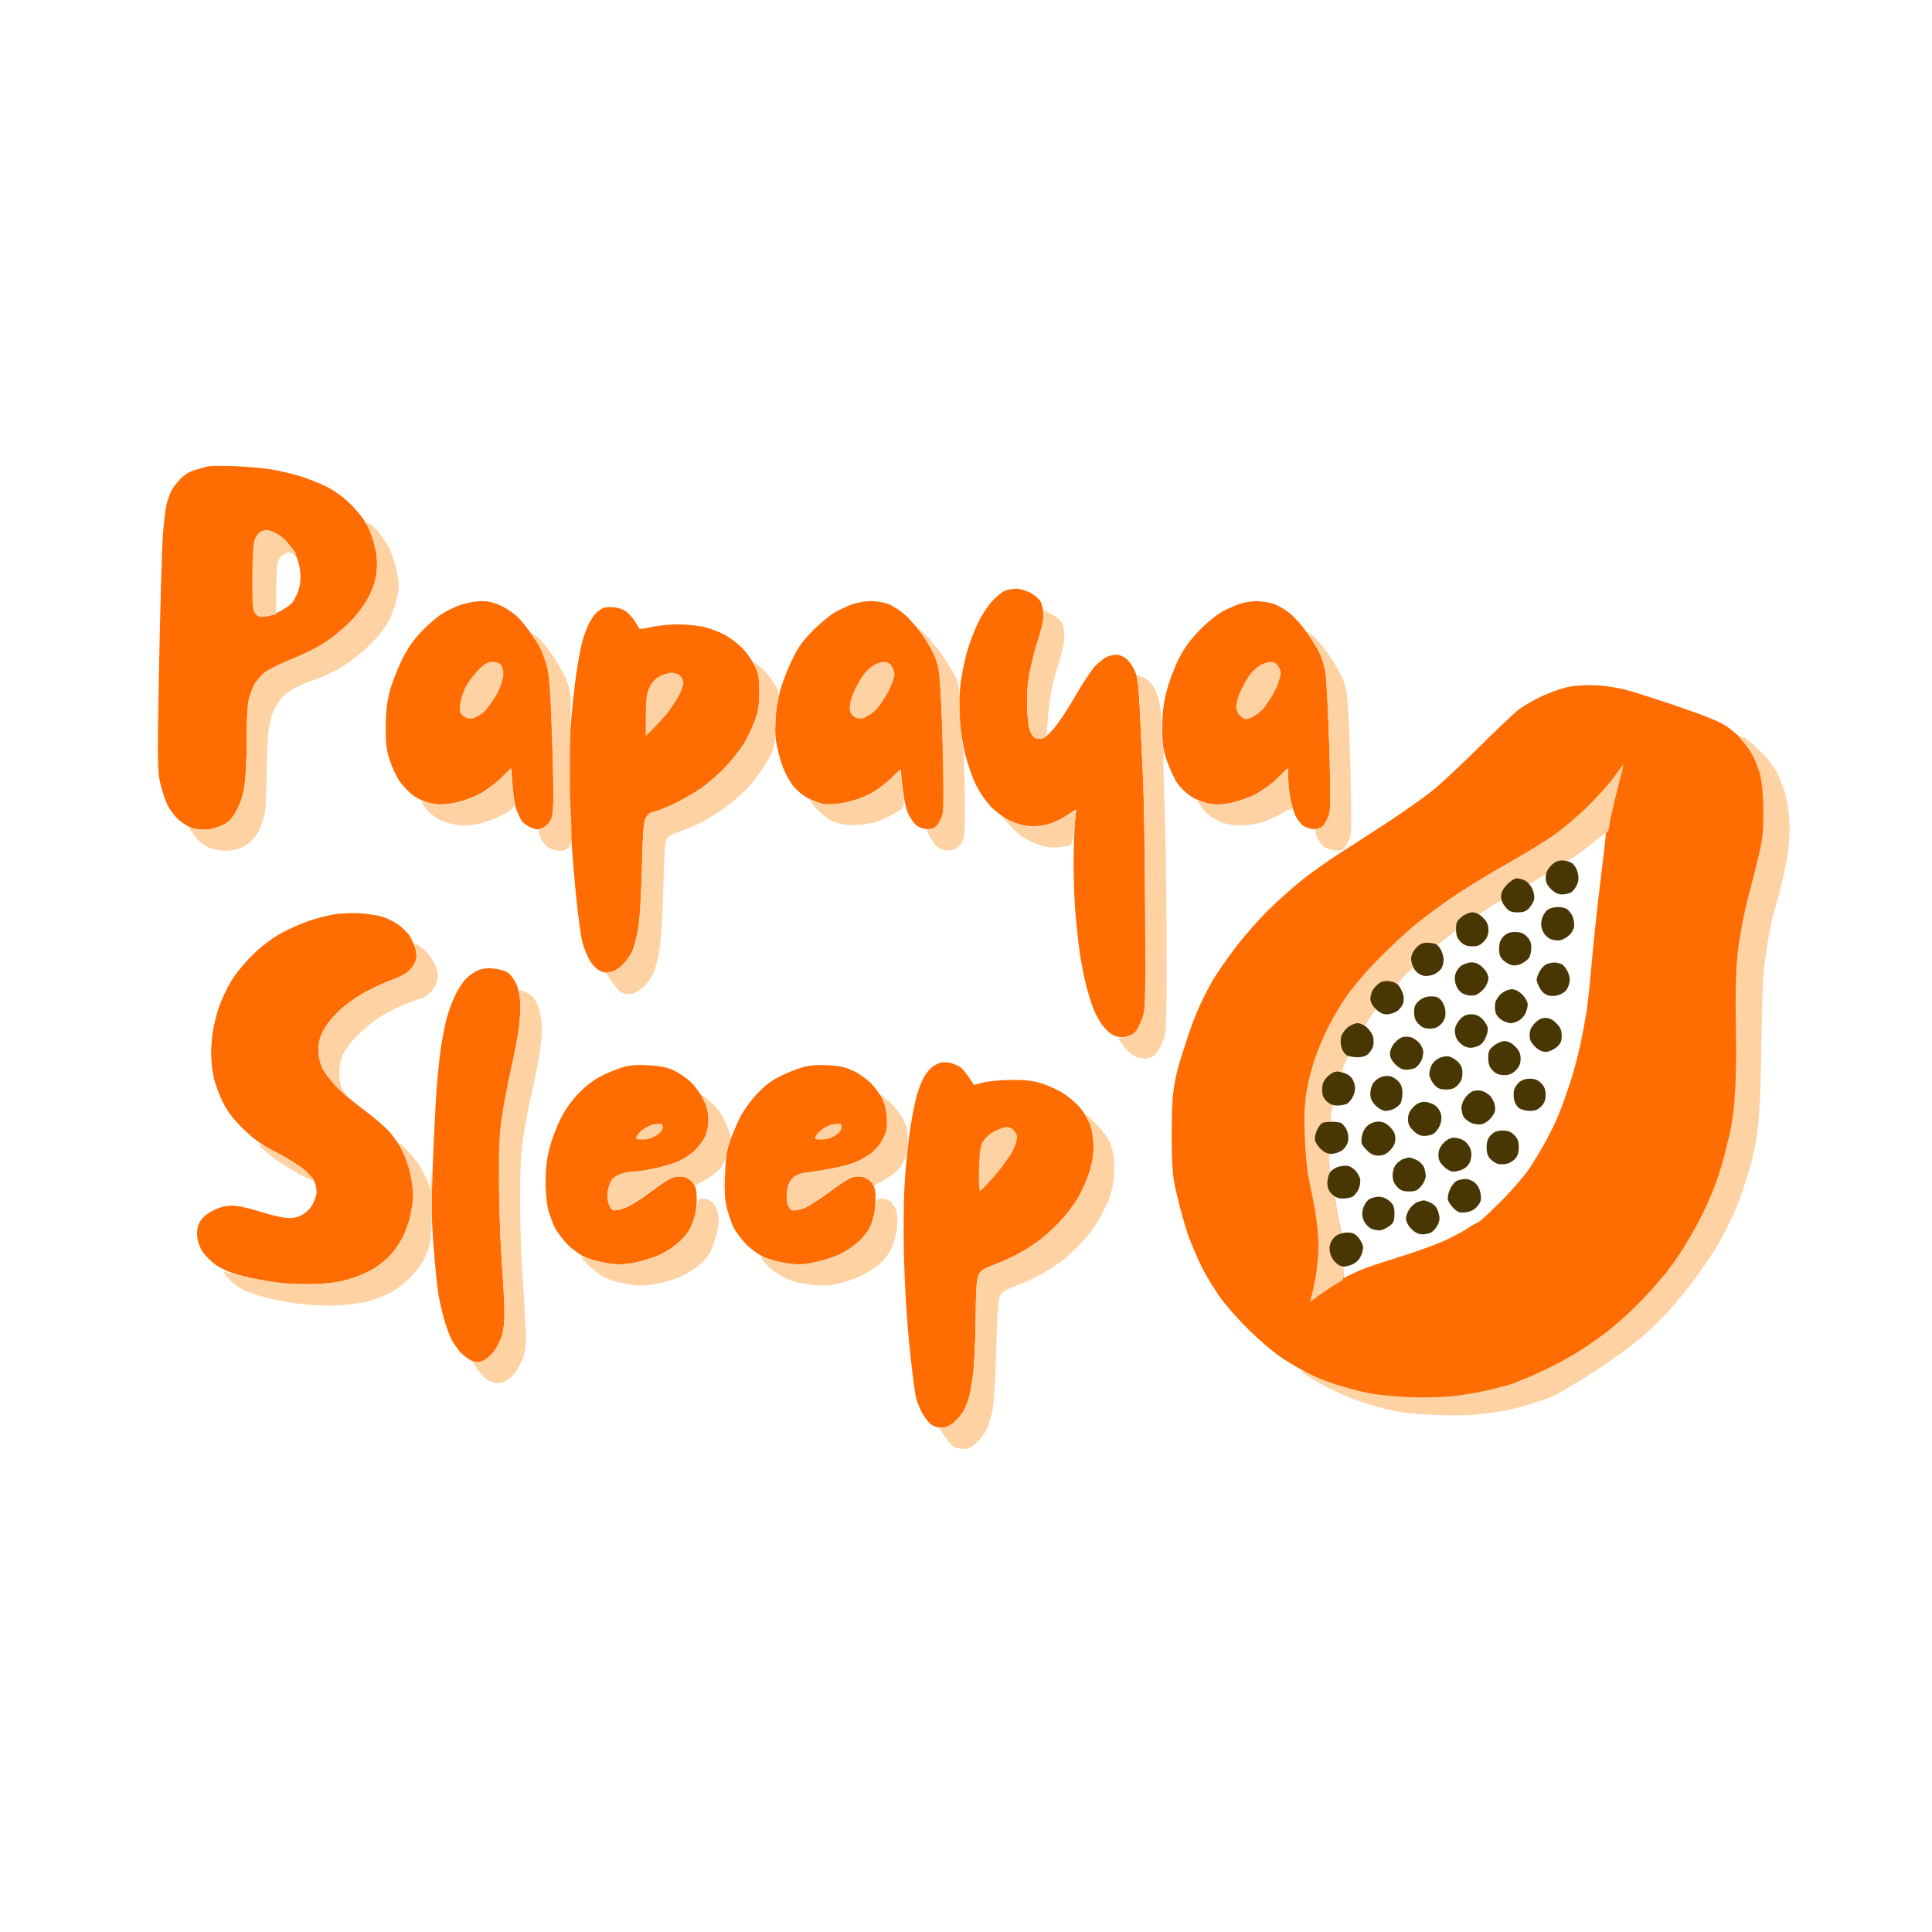
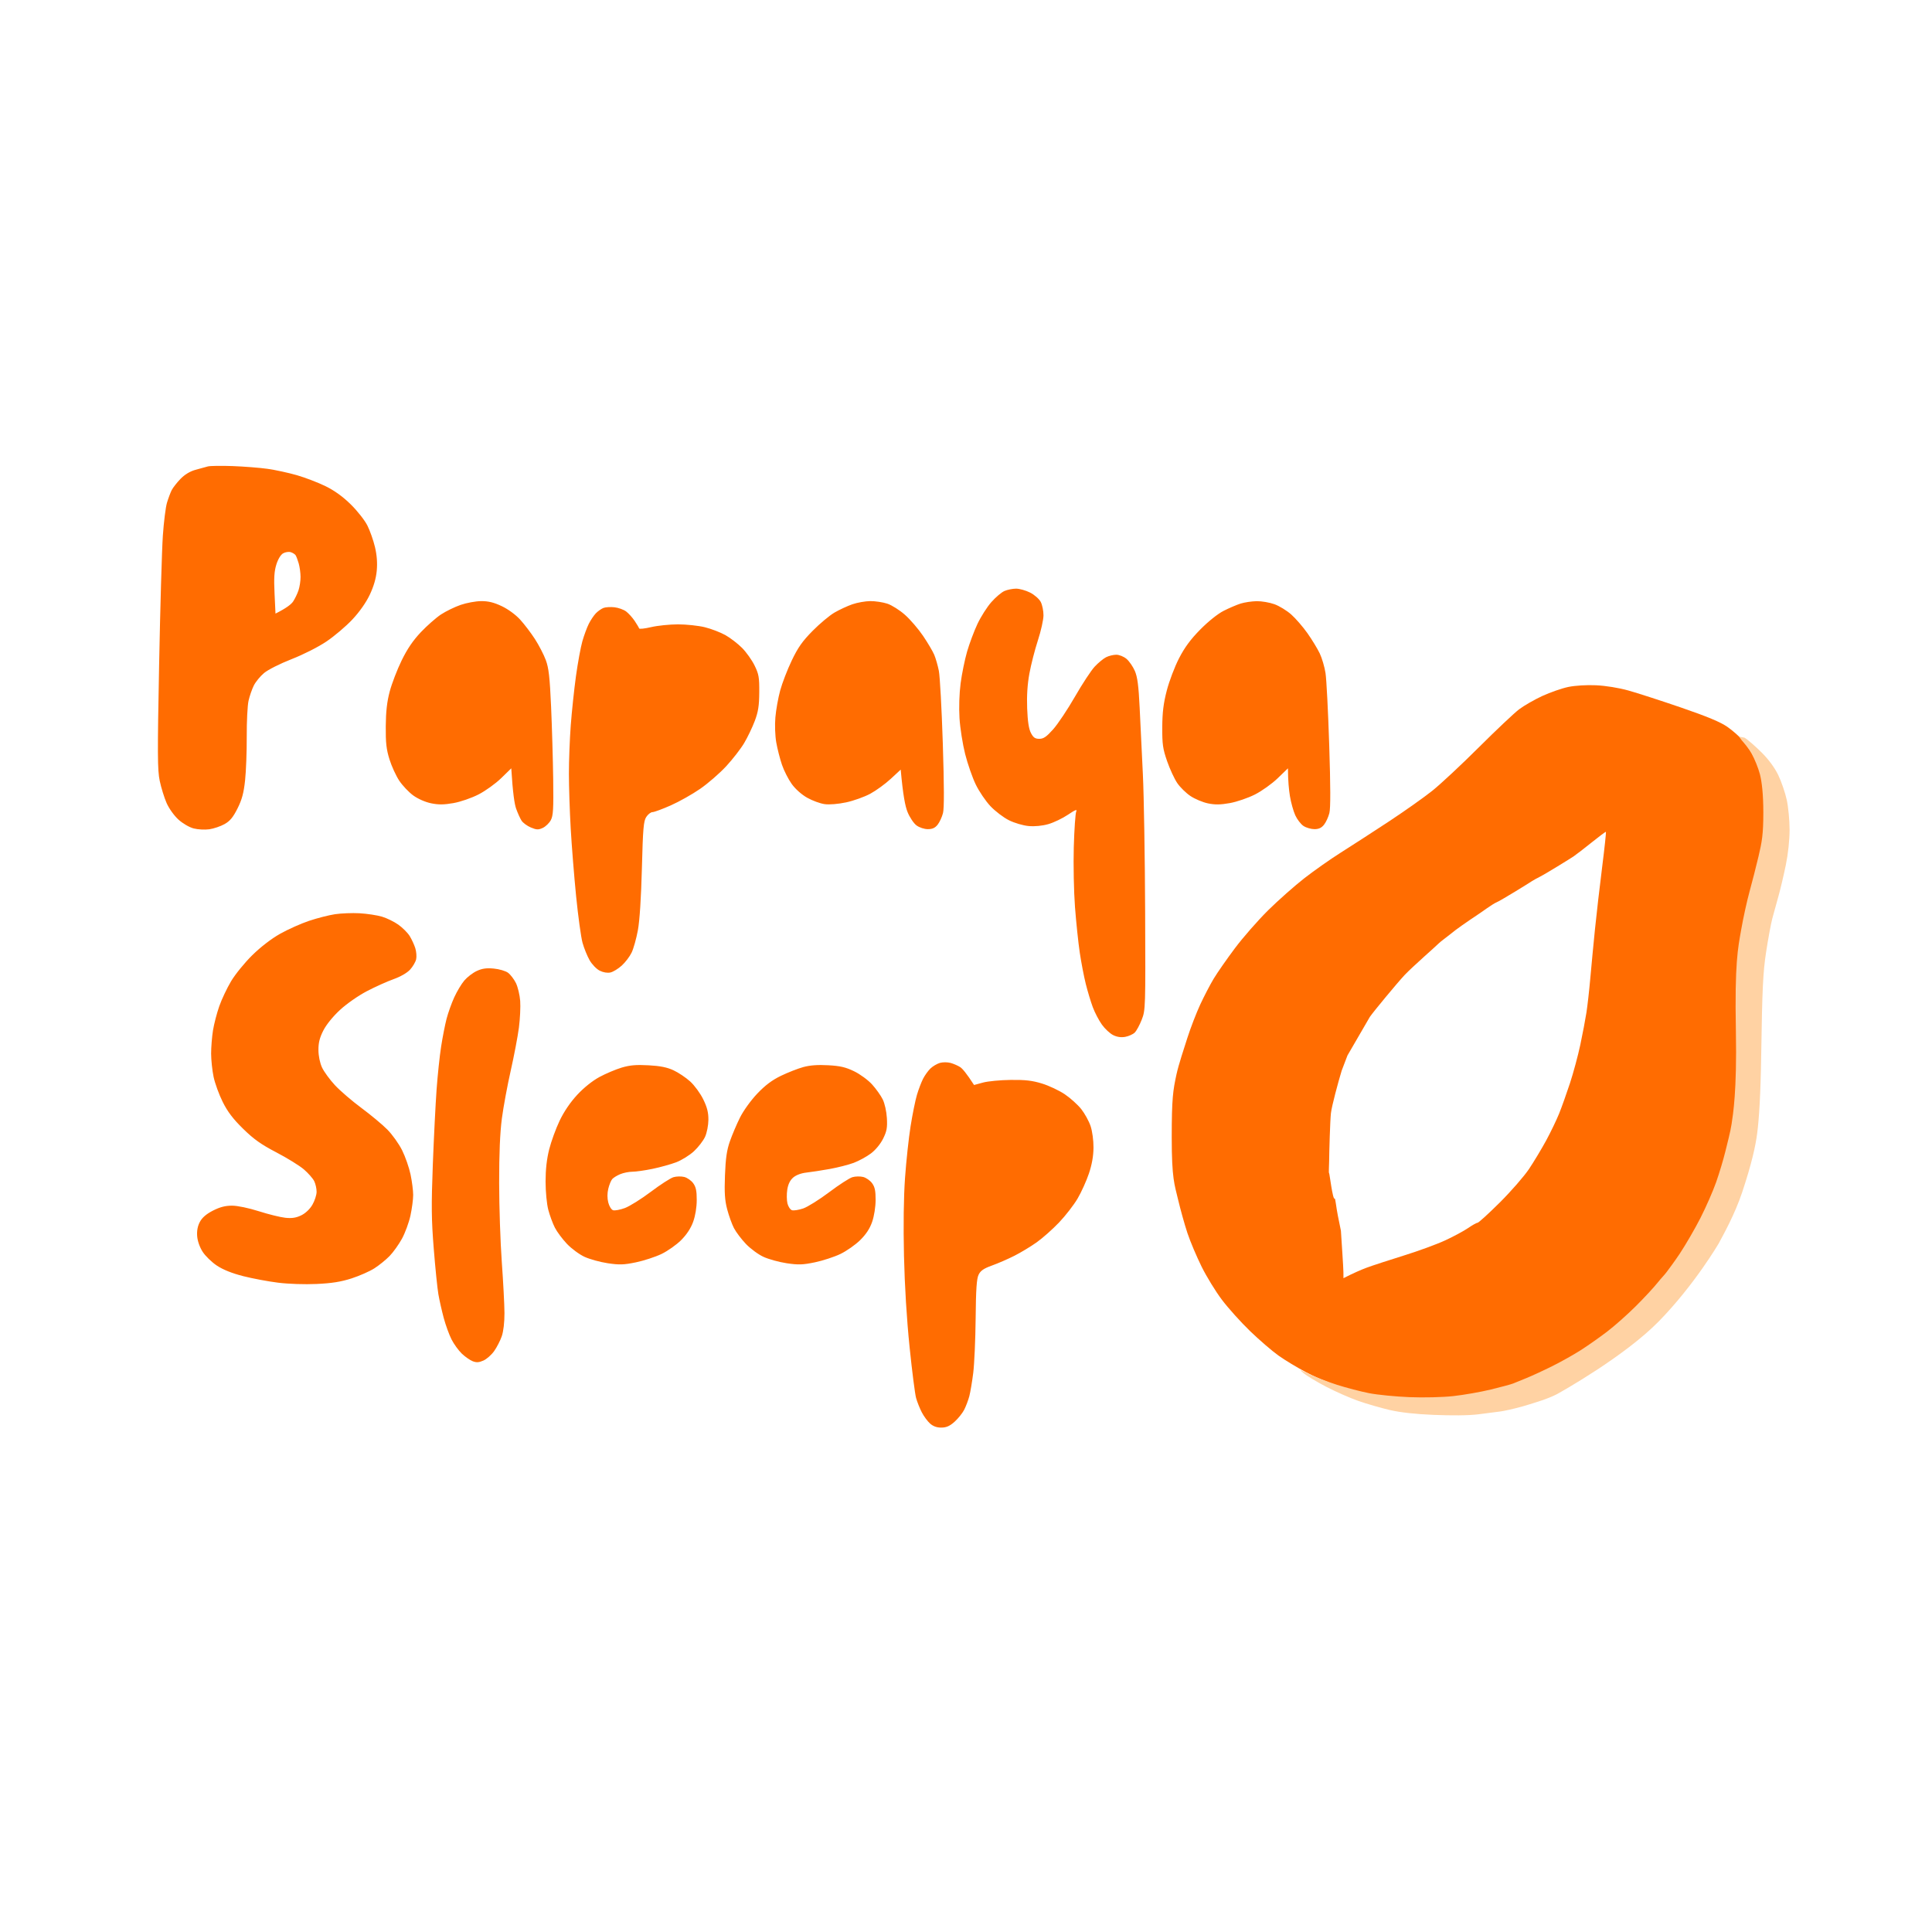
<svg xmlns="http://www.w3.org/2000/svg" height="1080" width="1080" viewBox="0 0 1080 1080" version="1.2">
  <title>Vector file - Papaya Sleep - minmal Logo with shadow</title>
  <style>
		.s0 { opacity: 1;fill: #ff6c01 } 
		.s1 { fill: #ffd2a3 } 
		.s2 { fill: #ff6c01 } 
		.s3 { opacity: 1;fill: #493703 } 
	</style>
  <g id="Background">
    <path d="m892.21 383.07c5.35 0.24 12.65 1.42 18 2.91 4.95 1.38 18.23 5.67 29.5 9.54 14.6 5.01 22.06 8.12 25.91 10.81 2.97 2.08 6.95 5.58 8.84 7.78 1.89 2.2 4.67 6.48 6.18 9.5 1.52 3.03 3.39 7.75 4.16 10.5 0.96 3.41 2.27 10.74 2.25 21.98-0.03 14.63-1.2 17.21-3.61 26.52-1.49 5.78-3.65 13.88-4.81 18-1.16 4.13-2.27 8.4-2.47 9.5-0.21 1.1-1.29 7.96-2.41 15.25-1.74 11.31-2.04 18.04-2.03 46 0 18.01-0.48 37.7-1.06 43.75-0.58 6.05-1.74 14.38-2.56 18.5-0.83 4.13-2.35 10.65-3.38 14.5-1.03 3.85-3.28 10.83-4.99 15.5-1.72 4.68-5.26 12.78-7.88 18-2.62 5.23-7.43 13.55-10.68 18.5-3.26 4.95-9.13 12.83-13.05 17.5-3.92 4.68-10.48 11.65-14.59 15.5-4.1 3.85-9.22 8.51-11.39 10.36-2.16 1.85-8.65 6.5-14.43 10.34-5.77 3.84-15 9.16-20.5 11.83-5.5 2.67-13.37 6.01-17.5 7.43-4.12 1.42-12 3.67-17.5 5-5.5 1.33-14.72 2.96-20.5 3.62-6.1 0.69-15.31 0.95-22 0.6-6.32-0.33-15.55-1.31-20.5-2.17-4.95-0.87-12.82-2.72-17.5-4.13-4.67-1.4-9.4-3.4-10.75-3.96-1.27-0.53-1.34-0.54-2.25-0.92-0.25-0.11-3.93-1.57-8.75-4.1-4.81-2.52-11.67-6.67-15.25-9.21-3.57-2.54-10.71-8.69-15.86-13.66-5.15-4.96-12.25-12.85-15.78-17.53-3.53-4.67-8.63-13-11.35-18.5-2.71-5.5-6.31-13.89-7.95-18.84-1.64-4.95-3.97-13.43-5.21-18.66-2.03-8.56-3.55-11.67-3.56-34.66-0.01-22.3 0.76-26.49 2.63-35.24 1.18-5.5 4.38-15.1 6.14-20.6 1.76-5.5 4.97-13.82 7.13-18.5 2.17-4.67 5.56-11.2 7.55-14.5 1.98-3.3 7.31-10.95 11.84-17 4.53-6.05 12.89-15.6 18.58-21.23 5.69-5.62 14.84-13.72 20.34-18 5.5-4.28 14.64-10.7 20.3-14.27 5.66-3.58 17.59-11.29 26.5-17.15 8.91-5.86 20.03-13.72 24.7-17.46 4.68-3.75 16.38-14.67 26-24.27 9.63-9.6 19.75-19.15 22.5-21.23 2.75-2.08 8.6-5.43 13-7.46 4.4-2.02 10.93-4.29 14.5-5.03 3.84-0.79 10.19-1.18 15.5-0.94zm-87.84 144.19c-0.62 0.77-14.89 13.22-19.12 17.72-4.13 4.4-17.56 20.62-19.5 23.48l-12.51 21.55-3.24 8.5c-1.97 6.49-5.52 19.66-6 23.74-0.46 3.88-1 22.75-1 26.76 0 2.47-0.33 6.71-0.05 6.71 0.27 0 2.03 15.22 3.12 14.29 0.42-0.36 0.85 4.82 1.79 9.5l1.72 8.5c0.33 5.49 1.38 20.36 1.4 23.25l0.02 3.25c5.81-2.96 9.97-4.74 13-5.87 3.02-1.13 12.25-4.15 20.5-6.71 8.25-2.55 18.82-6.43 23.5-8.61 4.67-2.17 10.41-5.27 12.75-6.88 2.34-1.61 4.7-2.93 5.25-2.93 0.55 0 6.1-5.06 12.34-11.25 6.23-6.19 13.59-14.63 16.36-18.75 2.76-4.13 7.09-11.33 9.63-16 2.53-4.68 5.78-11.43 7.22-15 1.44-3.58 4.17-11.23 6.07-17 1.9-5.78 4.5-15.45 5.79-21.5 1.28-6.05 2.82-14.15 3.42-18 0.59-3.85 1.56-12.4 2.14-19 0.58-6.6 1.76-18.98 2.62-27.5 0.86-8.53 2.68-24.24 4.03-34.92 1.35-10.68 2.29-19.5 2.08-19.59-0.2-0.09-3.77 2.57-7.94 5.92-4.17 3.35-8.74 6.88-10.17 7.84-1.65 1.12-15.61 9.76-18.84 11.37-1.79 0.9-3.81 2.02-4.5 2.5-0.98 0.69-17.55 10.99-20 11.93-1.51 0.58-8.75 5.76-8.75 5.76-8.68 5.79-13.6 9.27-16.25 11.49-1.51 1.27-6.38 4.82-6.88 5.45z" class="s0" fill-rule="evenodd" id="Path 1" />
    <path d="m960.73 695.15c2.47-4.64 8.97-16.1 13.14-28.62 5.31-15.93 7.51-25.9 8.43-33.16 0.99-7.82 1.89-20.65 2.24-44.39 0.55-36.14 0.99-45.37 2.71-56.67 1.13-7.42 2.71-15.97 3.52-19 0.82-3.02 2.36-8.65 3.44-12.5 1.08-3.85 2.91-11.61 4.07-17.25 1.28-6.22 2.11-13.98 2.11-19.75 0-5.22-0.72-12.76-1.6-16.75-0.88-3.98-3-10.17-4.72-13.75-1.96-4.09-5.36-8.72-9.15-12.5-3.32-3.3-7.65-7.19-9.69-8.44l-3.1-0.62 1.44 2.01c1.17 1.33 3.97 4.53 5.64 7.55 1.67 3.03 3.74 8.2 4.59 11.5 1.07 4.13 1.91 11.12 1.91 21.45 0 12.25-0.79 16.39-2.71 24.55-1.3 5.5-3.54 14.28-4.98 19.5-1.44 5.23-3.56 14.9-4.71 21.5-1.8 10.27-3.65 18.41-2.94 56.5 0.63 34.01-1.62 46.59-2.4 52-0.61 4.17-2.44 11.1-3.52 15.5-1.07 4.4-3.37 12.05-5.11 17-1.73 4.95-5.68 13.95-8.76 20-3.09 6.05-8.31 15.05-11.6 20-3.3 4.95-5.75 8.1-7.13 10-1.53 2.11-2.89 3.24-5.04 5.97-2.16 2.74-7.78 8.81-12.51 13.5-4.72 4.69-11.92 11.07-16 14.17-4.07 3.1-10.56 7.66-14.41 10.14-3.85 2.48-11.05 6.53-16 9-4.95 2.47-11.47 5.49-14.5 6.71-3.02 1.22-6.4 2.6-7.5 3.06-1.1 0.46-6.72 1.98-12.5 3.38-5.77 1.4-15.22 3.05-21 3.68-5.97 0.66-16.53 0.91-24.5 0.59-7.7-0.31-17.82-1.3-22.5-2.21-4.67-0.91-12.77-3.02-18-4.69-5.22-1.67-12.2-4.34-15.5-5.96-5.85-2.86-5.92-2.86-3-0.4 1.65 1.38 7.28 4.75 12.5 7.48 5.23 2.72 13.33 6.29 18 7.92 4.68 1.63 12.55 3.9 17.5 5.05 5.91 1.37 14.33 2.31 24.5 2.72 9.81 0.39 19.17 0.41 25.18-0.34 5.22-0.65 10.73-1.38 12.38-1.6 1.65-0.23 7.33-1.41 12.28-2.83 4.95-1.42 10.61-3.31 11.31-3.54 0.69-0.23 5.53-2.01 7.85-3.3 2.15-1.19 37.64-20.98 56.99-40.78 19.87-20.34 33.35-43.38 33.35-43.38z" class="s1" id="Path 2" />
-     <path d="m902.42 434.09c-2.71 3.79-9.42 11.31-14.92 16.71-5.5 5.4-14.28 12.78-19.5 16.4-5.23 3.62-16.48 10.48-25 15.26-8.53 4.77-21.8 12.86-29.5 17.97-7.7 5.11-18.73 13.33-24.5 18.26-5.78 4.94-15.23 13.91-21 19.94-5.78 6.02-13.02 14.76-16.1 19.41-3.08 4.65-7.31 11.83-9.39 15.96-2.08 4.12-5.3 11.66-7.15 16.75-1.85 5.09-4.08 13.64-4.96 19-1.22 7.41-1.47 13.59-1.04 25.75 0.31 8.88 1.27 19.11 2.16 23 0.87 3.85 2.47 11.95 3.55 18 1.07 6.05 1.95 15.16 1.94 20.25-0.01 5.24-0.89 13.69-2.05 19.5-1.12 5.64-2.34 10.7-2.72 11.25-0.37 0.55 0.66-0.04 2.29-1.31 1.63-1.27 5.67-4.09 8.97-6.27 3.3-2.18 6.34-3.96 6.75-3.95 0.41 0.02 0.75-1.77 0.75-3.97 0-3.17-1.5-23.72-1.5-23.72-2.79-14.58-6.32-35.92-6.38-38.53-0.08-3.09 0.87-24.94 1.1-27.75 0.22-2.71 6.57-25.03 7.39-27.25 1.27-3.42 11.88-22.97 14.27-26.25 2.63-3.6 15.88-19.43 19.26-23 3.27-3.45 19.67-17.88 19.36-18.5-0.28-0.55 6.66-4.63 7.69-6 1.04-1.38 16.36-11.04 20.31-13.7 2.75-1.86 5.34-3.36 5.75-3.34 0.41 0.02 17.78-10.56 21.5-12.61 2.34-1.29 19.16-11.59 22.75-14.12 2.75-1.93 7.36-5.47 10.25-7.87 3.19-2.65 4.53-3.27 5.17-3.74 1.31-0.96 1.24-1.27 1.88-5.12 0.63-3.85 2.67-12.81 4.53-19.9 1.86-7.1 3.3-13.01 3.2-13.15-0.1-0.13-2.4 2.86-5.11 6.64z" class="s1" id="Path 3" />
    <path d="m130 260.54c6.32 0.23 15.1 0.92 19.5 1.53 4.4 0.62 11.82 2.23 16.5 3.58 4.67 1.35 11.87 4.12 16 6.14 5.02 2.47 9.68 5.84 14.11 10.2 3.64 3.58 7.81 8.87 9.25 11.76 1.45 2.89 3.36 8.29 4.24 12 1.08 4.56 1.41 8.86 1.01 13.25q-0.6 6.5-3.93 13.5c-2.07 4.38-5.73 9.57-9.75 13.85-3.54 3.77-10.03 9.28-14.43 12.24-4.62 3.11-12.86 7.28-19.5 9.88-6.48 2.53-13.2 5.92-15.39 7.76-2.15 1.8-4.73 4.96-5.75 7.02-1.02 2.06-2.34 5.89-2.93 8.5-0.59 2.61-1.04 11.61-1 20 0.04 8.39-0.38 19.41-0.93 24.5-0.77 7.11-1.75 10.75-4.25 15.73-2.48 4.94-4.2 7.01-7.25 8.71-2.2 1.23-6.03 2.53-8.5 2.88-2.48 0.35-6.41 0.14-8.75-0.47-2.4-0.62-6.1-2.77-8.5-4.95-2.41-2.19-5.28-6.2-6.62-9.25-1.3-2.97-3.03-8.55-3.84-12.4-1.27-6.05-1.31-14.85-0.34-65 0.61-31.9 1.55-64.3 2.08-72 0.53-7.7 1.57-16.03 2.32-18.5 0.75-2.48 1.93-5.63 2.62-7 0.7-1.38 2.9-4.2 4.9-6.27 2.34-2.43 5.31-4.23 8.35-5.08 2.59-0.72 5.74-1.59 7-1.92 1.25-0.33 7.45-0.41 13.78-0.19zm24.49 55c-1.19 3.79-1.43 7.62-1.02 16.21l0.53 11.25c6.2-3.1 8.83-5.24 9.85-6.75 1.01-1.51 2.37-4.33 3.01-6.25 0.65-1.93 1.16-5.3 1.15-7.5-0.01-2.2-0.47-5.58-1.02-7.5-0.55-1.93-1.33-4-1.74-4.62-0.41-0.61-1.65-1.39-2.75-1.72-1.1-0.34-3-0.05-4.23 0.65-1.34 0.76-2.85 3.25-3.78 6.23zm413.51 13.52c1.92 0 5.46 0.99 7.86 2.21 2.45 1.25 5.05 3.55 5.93 5.23 0.85 1.65 1.54 5.02 1.52 7.5-0.01 2.47-1.42 8.77-3.13 14-1.7 5.22-3.84 13.55-4.74 18.5-1.11 6.04-1.52 12.45-1.25 19.5 0.28 7.31 0.92 11.49 2.11 13.75 1.34 2.57 2.33 3.25 4.7 3.25 2.37 0 4-1.13 7.75-5.34 2.61-2.94 8.09-11.15 12.17-18.25 4.08-7.1 9.03-14.63 11-16.74 1.97-2.11 4.82-4.47 6.33-5.25 1.51-0.78 4.1-1.42 5.75-1.42 1.69 0 4.2 1.02 5.75 2.33 1.51 1.29 3.6 4.33 4.65 6.75 1.44 3.37 2.08 8.23 2.67 20.42 0.43 8.8 1.24 25.67 1.81 37.5 0.57 11.82 1.14 46.25 1.26 76.5 0.23 54.08 0.2 55.09-1.9 60.5-1.18 3.02-2.95 6.28-3.94 7.24-0.99 0.95-3.38 2.02-5.3 2.37q-3.5 0.63-6.75-0.99c-1.79-0.89-4.62-3.53-6.29-5.87-1.68-2.34-3.97-6.73-5.09-9.75-1.13-3.03-2.89-8.88-3.92-13-1.03-4.13-2.54-12-3.36-17.5-0.82-5.5-2.02-16.98-2.67-25.5-0.64-8.53-0.95-23.6-0.67-33.5 0.28-9.9 0.9-18.85 1.38-19.89 0.64-1.39-0.59-0.91-4.63 1.82-3.03 2.04-7.98 4.41-11 5.27-3.43 0.97-7.57 1.37-11 1.06-3.09-0.28-7.91-1.7-11-3.24-3.03-1.51-7.68-5.05-10.35-7.88-2.67-2.83-6.37-8.29-8.22-12.14-1.86-3.85-4.52-11.5-5.91-17-1.39-5.5-2.81-14.5-3.15-20-0.37-5.97-0.12-13.83 0.62-19.5 0.68-5.23 2.31-13.21 3.62-17.75 1.32-4.54 3.93-11.51 5.81-15.5 1.88-3.99 5.36-9.46 7.75-12.16 2.38-2.71 5.68-5.5 7.33-6.22 1.65-0.71 4.57-1.3 6.5-1.31zm-299 6.97c4.02-0.02 7.11 0.74 11.5 2.82 3.51 1.66 7.77 4.78 10.25 7.5 2.34 2.56 6.07 7.46 8.29 10.9 2.22 3.44 4.95 8.72 6.07 11.75 1.64 4.44 2.21 9.46 2.95 26 0.5 11.27 1.03 29.5 1.18 40.5 0.22 16.85 0.01 20.47-1.35 23-0.89 1.65-2.92 3.59-4.5 4.32-2.45 1.12-3.46 1.08-6.64-0.25-2.06-0.86-4.4-2.58-5.2-3.82-0.8-1.24-2.17-4.28-3.05-6.75-0.87-2.48-1.84-8.55-2.7-22.5l-5.65 5.51c-3.11 3.03-8.8 7.12-12.65 9.09-3.96 2.03-10.04 4.12-14 4.83-5.33 0.94-8.32 0.97-12.5 0.12-3.26-0.67-7.34-2.46-10-4.39-2.48-1.8-5.98-5.5-7.8-8.22-1.81-2.72-4.28-8.09-5.48-11.94-1.75-5.61-2.16-9.28-2.08-18.5 0.07-8.27 0.69-13.75 2.22-19.5 1.17-4.4 4.15-12.16 6.63-17.25 3.16-6.48 6.38-11.22 10.76-15.85 3.44-3.63 8.5-8.08 11.25-9.9 2.75-1.81 7.7-4.22 11-5.36 3.3-1.14 8.47-2.09 11.5-2.11zm217.5-0.01c2.75-0.02 7.02 0.62 9.5 1.43 2.47 0.8 6.93 3.62 9.9 6.26 2.97 2.63 7.53 7.94 10.13 11.79 2.59 3.85 5.39 8.57 6.2 10.5 0.82 1.92 1.99 5.97 2.59 9 0.6 3.02 1.59 21.25 2.21 40.5 0.76 23.84 0.8 36.27 0.11 39-0.56 2.2-1.9 5.12-2.99 6.5-1.44 1.82-2.93 2.5-5.49 2.5-2 0-4.73-0.9-6.34-2.09-1.56-1.16-3.8-4.51-5.01-7.5-1.27-3.15-2.52-9.22-3.81-23.69l-5.54 5.14c-3.05 2.83-8.22 6.59-11.5 8.36-3.28 1.77-9.34 3.93-13.46 4.81-4.46 0.95-9.33 1.35-12 0.99-2.48-0.33-6.86-1.94-9.75-3.56-3.14-1.77-6.63-4.87-8.67-7.71-1.88-2.61-4.34-7.45-5.46-10.75-1.13-3.3-2.56-8.93-3.19-12.5-0.65-3.73-0.86-9.69-0.49-14 0.35-4.13 1.56-10.88 2.68-15 1.12-4.13 4.02-11.66 6.46-16.75 3.48-7.29 5.95-10.8 11.67-16.59 3.99-4.04 9.5-8.65 12.25-10.24 2.75-1.6 7.25-3.68 10-4.63 2.75-0.95 7.25-1.74 10-1.77zm216 0.04c2.75-0.04 7.2 0.72 9.89 1.69 2.7 0.96 6.93 3.55 9.41 5.75 2.47 2.2 6.57 6.92 9.09 10.5 2.52 3.57 5.6 8.64 6.85 11.25 1.24 2.61 2.7 7.56 3.23 11 0.54 3.44 1.47 21.55 2.07 40.25 0.75 23.04 0.78 35.29 0.09 38-0.55 2.2-1.89 5.12-2.98 6.5-1.41 1.78-2.94 2.5-5.36 2.5-1.86 0-4.6-0.79-6.08-1.75-1.49-0.96-3.58-3.66-4.65-6-1.06-2.34-2.41-7.18-2.99-10.75-0.58-3.58-1.07-8.53-1.1-15.5l-5.74 5.55c-3.15 3.05-8.88 7.14-12.73 9.09-3.86 1.95-10.14 4.1-14 4.79-5.26 0.94-8.31 0.98-12.25 0.16-2.89-0.6-7.28-2.44-9.75-4.09-2.48-1.65-5.81-4.91-7.4-7.25-1.6-2.34-4.15-7.85-5.68-12.25-2.4-6.93-2.76-9.47-2.71-19 0.05-8.29 0.67-13.34 2.53-20.5 1.35-5.23 4.43-13.33 6.84-18 3.16-6.13 6.48-10.62 11.9-16.12 4.42-4.48 9.79-8.78 13.02-10.41 3.02-1.54 7.3-3.37 9.5-4.07 2.2-0.69 6.25-1.3 9-1.34zm-359 3.41c2.2 0.25 5.12 1.3 6.5 2.33 1.37 1.04 3.53 3.42 4.78 5.29 1.25 1.88 2.38 3.77 2.5 4.2 0.12 0.44 3.14 0.11 6.72-0.73 3.57-0.84 10.32-1.53 15-1.54 4.67 0 11.42 0.72 15 1.6 3.57 0.88 8.75 2.87 11.5 4.41 2.75 1.55 6.94 4.76 9.3 7.14 2.37 2.38 5.52 6.8 7 9.83 2.38 4.85 2.69 6.63 2.63 15-0.05 7.52-0.57 10.85-2.5 16-1.35 3.57-4.02 9.15-5.94 12.38-1.92 3.23-6.46 9.08-10.09 13-3.63 3.92-10.15 9.58-14.5 12.58-4.34 3.01-11.73 7.17-16.4 9.24-4.68 2.07-9.29 3.78-10.25 3.78-0.96 0.01-2.54 1.24-3.5 2.73-1.5 2.32-1.85 6.4-2.43 28.75-0.43 16.48-1.25 29.16-2.24 34.54-0.86 4.67-2.44 10.3-3.5 12.5-1.05 2.2-3.53 5.46-5.5 7.25-1.97 1.79-4.82 3.53-6.33 3.87-1.69 0.38-4.01 0-6-1-1.8-0.9-4.33-3.51-5.67-5.87-1.33-2.34-3.11-6.73-3.95-9.75-0.84-3.03-2.45-14.73-3.58-26-1.12-11.28-2.49-28.38-3.03-38-0.55-9.63-1-23.35-1-30.5-0.01-7.15 0.46-19.3 1.03-27 0.58-7.7 1.89-20.08 2.91-27.5 1.03-7.43 2.64-16.2 3.58-19.5 0.94-3.3 2.56-7.69 3.59-9.75 1.03-2.06 2.82-4.73 3.97-5.92 1.16-1.19 3.07-2.54 4.25-2.99 1.18-0.45 3.95-0.61 6.15-0.37zm187.89 254.71c1.71 0.48 4.12 1.53 5.36 2.34 1.24 0.81 3.49 3.4 7.75 10l5-1.36c2.75-0.75 9.72-1.42 15.5-1.48 8.17-0.1 12.05 0.35 17.5 2.03 3.85 1.18 9.56 3.87 12.69 5.97 3.12 2.1 7.28 5.84 9.24 8.32 1.95 2.47 4.3 6.75 5.22 9.5 0.96 2.87 1.65 7.99 1.62 12-0.03 4.71-0.87 9.46-2.56 14.5-1.38 4.12-4.23 10.42-6.33 14-2.1 3.57-6.76 9.59-10.35 13.36-3.59 3.77-9.23 8.77-12.53 11.11-3.3 2.35-8.93 5.74-12.5 7.54-3.58 1.81-9.2 4.25-12.5 5.43-4.56 1.64-6.35 2.86-7.45 5.11-1.1 2.25-1.5 8.06-1.66 24.45-0.12 11.82-0.73 25.55-1.35 30.5-0.62 4.95-1.61 10.8-2.19 13-0.59 2.2-1.86 5.57-2.83 7.5-0.97 1.92-3.4 4.96-5.39 6.75-2.7 2.42-4.59 3.26-7.38 3.28-2.52 0.03-4.59-0.71-6.33-2.25-1.41-1.25-3.5-4.08-4.63-6.28-1.14-2.2-2.57-5.8-3.19-8-0.62-2.2-2.26-15.03-3.64-28.5-1.6-15.54-2.74-34.19-3.13-51-0.39-16.86-0.18-32.68 0.58-43.5 0.66-9.35 2.06-22.4 3.12-29 1.05-6.6 2.65-14.48 3.55-17.5 0.9-3.03 2.45-7.08 3.43-9 0.99-1.93 2.85-4.51 4.14-5.74 1.29-1.23 3.65-2.62 5.24-3.09 1.6-0.47 4.28-0.46 6 0.01zm-168.89 1.32c6.52 0.35 10.38 1.12 14 2.8 2.75 1.28 6.95 4.09 9.33 6.26 2.39 2.17 5.66 6.64 7.27 9.94 2.2 4.49 2.93 7.38 2.9 11.5-0.03 3.11-0.84 7.23-1.87 9.5-1.01 2.2-3.81 5.83-6.23 8.07-2.42 2.23-6.88 5-9.9 6.15-3.03 1.14-8.99 2.8-13.25 3.68-4.26 0.88-9.33 1.6-11.25 1.6-1.93 0-4.96 0.61-6.75 1.35-1.79 0.73-3.81 1.97-4.5 2.75-0.68 0.77-1.68 3.2-2.21 5.4-0.62 2.56-0.62 5.35 0 7.75 0.54 2.11 1.73 3.99 2.71 4.29 0.96 0.29 3.93-0.27 6.59-1.25 2.65-0.99 9.18-5.07 14.5-9.08 5.31-4.01 11.01-7.68 12.66-8.16 1.65-0.49 4.35-0.54 6-0.12 1.65 0.41 3.9 1.98 5 3.49 1.53 2.09 2 4.29 1.98 9.41-0.01 4.1-0.78 8.79-2 12.17-1.3 3.6-3.62 7.14-6.73 10.25-2.61 2.61-7.56 6.1-11 7.75-3.44 1.64-9.85 3.74-14.25 4.65-6.75 1.4-9.21 1.48-15.75 0.51-4.26-0.64-10.11-2.25-13-3.59-2.89-1.33-7.31-4.59-9.83-7.25-2.52-2.65-5.56-6.73-6.75-9.07-1.2-2.34-2.85-6.84-3.68-10-0.85-3.26-1.5-10.08-1.51-15.75 0-6.75 0.66-12.6 2.02-18 1.11-4.4 3.73-11.6 5.83-16 2.45-5.14 5.97-10.32 9.85-14.5 3.7-3.99 8.5-7.83 12.42-9.95 3.52-1.9 9.1-4.26 12.4-5.25 4.58-1.37 8.13-1.68 15-1.3zm100.5-0.02c6.71 0.37 9.76 1.09 14.5 3.39 3.33 1.62 7.78 4.89 10 7.34 2.2 2.43 4.88 6.19 5.94 8.35 1.12 2.25 2.11 6.73 2.33 10.44 0.31 5.38-0.05 7.36-2.1 11.5-1.47 2.98-4.22 6.32-6.82 8.28-2.39 1.8-6.71 4.16-9.6 5.25-2.89 1.08-8.96 2.63-13.5 3.45-4.54 0.81-10.39 1.71-13 2-2.9 0.32-5.77 1.4-7.35 2.77-1.75 1.51-2.84 3.73-3.31 6.75-0.39 2.47-0.34 5.96 0.1 7.75 0.45 1.79 1.6 3.49 2.56 3.78 0.96 0.29 3.77-0.16 6.25-1 2.47-0.85 9-4.93 14.5-9.07 5.5-4.15 11.35-7.93 13-8.41 1.65-0.49 4.35-0.54 6-0.12 1.65 0.41 3.9 1.98 5 3.49 1.54 2.1 1.99 4.28 1.97 9.41-0.02 3.88-0.82 8.97-1.93 12.17-1.3 3.78-3.4 6.99-6.72 10.25-2.65 2.61-7.63 6.1-11.07 7.75-3.44 1.64-9.85 3.74-14.25 4.65-6.75 1.4-9.21 1.48-15.75 0.51-4.26-0.64-10.11-2.25-13-3.59-2.89-1.33-7.31-4.59-9.83-7.25-2.52-2.65-5.52-6.62-6.65-8.82-1.14-2.2-2.84-6.93-3.78-10.5-1.33-5.08-1.6-9.23-1.23-19 0.36-9.5 1.02-14.06 2.75-19 1.25-3.58 3.78-9.54 5.63-13.25 1.91-3.84 6.05-9.59 9.61-13.35 4.46-4.7 8.26-7.57 13.25-9.99 3.85-1.86 9.47-4.07 12.5-4.9 3.77-1.04 8.17-1.36 14-1.03zm-262-84.96c4.12 0.23 9.75 1.08 12.5 1.89 2.75 0.82 6.91 2.86 9.25 4.54 2.34 1.68 5.16 4.51 6.27 6.3 1.1 1.79 2.51 4.82 3.12 6.75 0.61 1.92 0.83 4.74 0.49 6.25-0.35 1.51-1.87 4.11-3.38 5.77-1.65 1.81-5.35 3.95-9.25 5.34-3.58 1.27-10.3 4.3-14.94 6.73-4.78 2.5-11.27 7.03-15 10.47-3.94 3.64-7.66 8.24-9.32 11.5-2.05 4.03-2.76 6.87-2.73 10.94 0.02 3.32 0.82 7.19 2.01 9.75 1.09 2.34 4.34 6.79 7.23 9.9 2.89 3.11 9.52 8.81 14.75 12.68 5.22 3.87 11.76 9.31 14.52 12.1 2.77 2.79 6.48 7.99 8.26 11.57 1.78 3.57 3.9 9.65 4.71 13.5 0.81 3.85 1.48 9.02 1.48 11.5 0 2.47-0.69 7.65-1.52 11.5-0.83 3.85-2.96 9.66-4.73 12.91-1.77 3.25-4.91 7.64-6.97 9.75-2.06 2.11-5.89 5.21-8.5 6.87-2.61 1.67-8.35 4.2-12.75 5.62-5.91 1.9-11 2.71-19.5 3.1-6.64 0.31-15.73 0.01-21.5-0.71-5.5-0.68-14.28-2.33-19.5-3.65-6.27-1.6-11.28-3.6-14.75-5.9-2.89-1.92-6.48-5.4-7.97-7.74-1.65-2.57-2.86-6.03-3.06-8.75-0.23-3.03 0.27-5.64 1.54-8 1.27-2.37 3.62-4.39 7.31-6.27 3.91-1.99 6.9-2.76 10.68-2.75 3.08 0.01 9.28 1.31 15 3.13 5.36 1.71 12 3.35 14.75 3.64 3.69 0.39 6.02 0.03 8.89-1.36 2.37-1.15 4.81-3.45 6.23-5.89 1.28-2.2 2.35-5.46 2.36-7.25 0.01-1.79-0.59-4.49-1.34-6-0.75-1.51-3.34-4.45-5.75-6.53-2.42-2.08-9.33-6.36-15.36-9.5-8.58-4.47-12.65-7.36-18.63-13.22-5.63-5.51-8.65-9.49-11.4-15-2.06-4.13-4.35-10.43-5.1-14-0.75-3.58-1.37-9.43-1.38-13 0-3.58 0.47-9.43 1.04-13 0.58-3.58 2.16-9.65 3.51-13.5 1.34-3.85 4.33-10.15 6.62-14 2.3-3.85 7.61-10.38 11.8-14.5 4.66-4.59 10.69-9.24 15.56-11.98 4.37-2.47 11.66-5.73 16.2-7.25 4.54-1.52 11.06-3.19 14.5-3.71 3.44-0.52 9.62-0.76 13.75-0.54zm75 30.91c3.06 0.28 6.61 1.33 8 2.35 1.37 1.02 3.36 3.62 4.42 5.78 1.05 2.17 2.12 6.64 2.37 9.94 0.25 3.3-0.08 10.05-0.72 15-0.65 4.95-2.71 15.75-4.57 24-1.87 8.25-4.1 20.29-4.95 26.75-1.04 7.91-1.54 19.67-1.52 36 0.01 13.34 0.68 33.25 1.48 44.25 0.79 11 1.47 23.82 1.49 28.5 0.02 5.22-0.56 10.23-1.52 13-0.86 2.47-2.78 6.21-4.27 8.3-1.49 2.09-4.17 4.45-5.96 5.25-2.47 1.1-3.91 1.2-6 0.39-1.51-0.59-4.25-2.5-6.09-4.25-1.84-1.76-4.42-5.33-5.75-7.94-1.33-2.61-3.29-8.01-4.36-12-1.07-3.99-2.42-9.95-2.99-13.25-0.57-3.3-1.74-14.78-2.59-25.5-1.31-16.25-1.39-24.08-0.52-47 0.58-15.13 1.53-34.03 2.11-42 0.58-7.98 1.72-18.78 2.54-24 0.81-5.23 2.18-12.2 3.04-15.5 0.85-3.3 2.79-8.7 4.29-12 1.51-3.3 4.05-7.54 5.66-9.42 1.6-1.88 4.71-4.26 6.91-5.29 2.98-1.39 5.4-1.74 9.5-1.36z" class="s2" fill-rule="evenodd" id="Path 4" />
-     <path d="m203.63 291.42c0.57 0 4.43 1.94 6.94 4.83 2.52 2.89 5.67 7.5 7 10.25 1.33 2.75 3.19 8.37 4.13 12.5 1.44 6.34 1.52 8.51 0.53 14-0.64 3.57-2.61 9.42-4.37 13-2.07 4.22-5.68 8.99-10.28 13.61-3.89 3.91-10.46 9.32-14.58 12.02-4.13 2.7-11.1 6.19-15.5 7.76-4.4 1.56-10.03 3.87-12.5 5.13-2.48 1.26-5.71 3.57-7.2 5.14-1.48 1.56-3.6 4.86-4.71 7.34-1.12 2.47-2.48 7.87-3.03 12-0.55 4.12-1.01 15.04-1.03 24.25-0.02 9.21-0.53 19.11-1.14 22-0.61 2.89-2.19 7.27-3.52 9.75-1.33 2.47-3.87 5.52-5.64 6.76-1.78 1.24-5.03 2.7-7.23 3.24-2.2 0.54-6.03 0.7-8.5 0.36-2.48-0.34-5.74-1.24-7.25-1.99-1.51-0.75-3.69-2.38-4.84-3.62-1.14-1.24-2.88-3.38-5.61-7.25l3.6 0.86c1.98 0.47 5.62 0.57 8.1 0.22 2.47-0.35 6.3-1.65 8.5-2.89 3.04-1.71 4.78-3.8 7.25-8.72 2.5-4.98 3.48-8.61 4.25-15.72 0.55-5.09 0.97-16.11 0.93-24.5-0.04-8.39 0.41-17.39 1-20 0.59-2.61 1.91-6.44 2.93-8.5 1.02-2.06 3.6-5.22 5.75-7.02 2.19-1.84 8.91-5.23 15.39-7.76 6.64-2.6 14.88-6.77 19.5-9.88 4.4-2.96 10.89-8.47 14.43-12.24 4.02-4.28 7.68-9.47 9.75-13.85q3.33-7 3.93-13.5c0.4-4.39 0.07-8.69-1.01-13.25-0.88-3.71-2.51-8.55-3.63-10.75-1.12-2.2-2.91-3.58-2.34-3.58zm380.37 49.54c0.27 0.42 2.3 1.68 4.5 2.78 2.2 1.11 4.56 3.19 5.25 4.64 0.69 1.44 1.25 4.87 1.25 7.62 0 2.86-1.29 8.96-3.03 14.25-1.66 5.09-3.68 12.85-4.47 17.25-0.8 4.4-1.62 11.37-1.83 15.5-0.21 4.12-0.67 8.06-1.02 8.75-0.36 0.69-2 1.25-3.65 1.25-2.37 0-3.36-0.68-4.7-3.25-1.19-2.26-1.83-6.44-2.11-13.75-0.27-7.05 0.14-13.46 1.25-19.5 0.9-4.95 2.99-13.05 4.64-18 1.64-4.95 3.09-11.09 3.2-13.65 0.12-2.57 0.44-4.31 0.72-3.89zm-71.28 9.54l4.69 4.5c2.57 2.47 6.85 7.65 9.5 11.5 2.66 3.85 5.83 9.02 7.06 11.5 1.93 3.9 2.27 6.37 2.5 18.5 0.15 7.7 0.81 16.25 1.45 19 0.68 2.92 1.26 14.79 1.38 28.5 0.18 20.72-0.01 23.88-1.55 26.75-0.96 1.79-2.99 3.66-4.5 4.17-1.51 0.5-3.88 0.66-5.25 0.36-1.38-0.31-3.33-1.29-4.35-2.17-1.02-0.89-2.49-2.85-3.25-4.36-0.77-1.51-2.15-4.03-2.15-4.58 0-0.55 1.87-0.62 3.25-1.17 1.37-0.55 3.29-2.46 4.25-4.25 1.55-2.88 1.72-5.91 1.45-26.75-0.17-12.93-0.68-31.15-1.13-40.5-0.61-12.61-1.33-18.42-2.76-22.5-1.07-3.03-3.89-8.43-6.27-12zm237.8 124.39c-1.42 0.67-2.62 0.75-5.25 0.34-2.07-0.32-4.59-1.33-5.61-2.25-1.02-0.91-2.52-3.01-3.33-4.66-0.81-1.65-1.21-3.56-0.89-4.25 0.32-0.69 1.25-1.25 2.08-1.25 0.82 0 2.16-1.01 2.97-2.25 0.82-1.24 1.96-3.83 2.53-5.75 0.74-2.45 0.74-13.89 0-38-0.58-18.98-1.5-37.31-2.03-40.75-0.54-3.44-1.75-7.94-2.7-10-0.94-2.06-2.97-5.66-4.5-8-1.52-2.34-3.19-4.43-3.2-4.84-0.01-0.42 2.21 0.89 4.43 3.09 2.22 2.2 6.16 7.15 8.76 11 2.6 3.85 5.79 9.7 7.1 13 2.09 5.27 2.48 8.5 3.24 26.5 0.47 11.27 0.98 29.5 1.13 40.5 0.24 18.28 0.1 20.3-1.69 23.5-1.07 1.92-2.1 3.62-3.04 4.07zm-433.77-0.33c-1.57 1.08-3.31 1.35-5.75 0.89-1.92-0.37-4.33-1.41-5.35-2.31-1.02-0.9-2.49-2.88-3.25-4.39-0.77-1.51-1.4-3.2-1.4-3.75 0-0.55 1.24-1.61 2.75-2.36 1.51-0.75 3.43-2.89 4.25-4.75 1.2-2.71 1.45-7.28 1.23-22.89-0.15-10.72-0.88-28.5-1.37-39.77-0.74-16.63-1.57-21.58-3.23-26.05-1.12-3.02-2.55-8.11-4.6-10.43-2.87-3.25-2.99-4.38-1.28-3.85 1.03 0.32 2.99 2.3 4.5 4 1.51 1.71 4.77 6.14 7.24 9.85 2.46 3.71 5.46 9.45 6.65 12.75 1.93 5.3 2.13 7.52 1.77 19-0.22 7.15-0.38 23.8-0.34 37 0.04 13.2 1.49 28.08 0.59 32.68-0.81 4.14-0.25 2.89-2.41 4.38zm104.03-104.49c0.37-0.02 3.78 2.01 6.3 4.64 2.53 2.64 5.5 6.59 6.61 8.79 1.57 3.12 1.82 4.66 1.1 7-0.51 1.65-1.07 8.18-1.24 14.5-0.19 7.09-0.86 12.84-1.76 15-0.79 1.93-3.03 5.98-4.97 9-1.93 3.03-5.72 7.95-8.42 10.93-2.69 2.99-8.5 8.1-12.9 11.35-4.4 3.25-11.15 7.39-15 9.2-3.85 1.82-8.96 3.91-11.35 4.66-2.39 0.75-5.09 2.2-6 3.22-1.4 1.57-1.76 5.81-2.36 28-0.42 15.51-1.34 29.8-2.25 35.14-0.84 4.95-2.4 10.8-3.46 13-1.05 2.2-3.53 5.46-5.5 7.25-1.97 1.79-4.82 3.52-6.33 3.85-1.51 0.33-4.08-0.01-5.7-0.75-1.63-0.74-4.65-4.26-8.97-11.24l4.18-0.68c2.06-0.87 5.21-3.34 7-5.5 1.79-2.16 3.92-5.95 4.72-8.43 0.8-2.47 1.97-7.65 2.59-11.5 0.62-3.85 1.42-18.49 1.78-32.54 0.56-21.91 0.9-25.93 2.4-28.25 0.96-1.49 2.54-2.72 3.5-2.73 0.96 0 5.58-1.71 10.25-3.78 4.68-2.07 12.06-6.23 16.4-9.24 4.35-3 10.87-8.66 14.5-12.58 3.63-3.92 8.17-9.77 10.09-13 1.92-3.23 4.59-8.8 5.94-12.38 1.95-5.2 2.44-8.4 2.46-16 0.02-6.62-0.47-10.64-1.61-13.25-0.89-2.06-2.37-3.66-2-3.68zm217.01 8c1.49 0.5 3.92 2.14 5.41 3.66 1.55 1.59 3.41 5.32 4.37 8.77 1.07 3.8 1.73 10.13 1.81 17.25 0.07 6.19 0.46 11.25 0.87 11.25 0.41 0 0.5 1.01 0.19 2.25-0.31 1.24-0.1 12.6 0.47 25.25 0.57 12.65 1.11 46.85 1.2 76 0.12 43.47-0.1 53.81-1.27 57.5-0.79 2.48-2.42 5.96-3.64 7.75q-2.2 3.25-5.45 3.84c-1.98 0.36-4.71-0.03-7-1-2.14-0.91-5.07-3.42-9.89-10.09l3.82-0.8c2.1-0.44 4.63-1.56 5.62-2.5 0.99-0.93 2.76-4.17 3.94-7.2 2.1-5.41 2.13-6.39 1.88-61.5-0.14-30.8-0.67-64.32-1.18-74.5-0.5-10.17-1.19-25.7-1.53-34.5-0.33-8.8-0.99-17.42-1.46-19.16-0.84-3.1-0.81-3.15 1.84-2.27zm-352.29 51.43l0.7 8.5c0.38 4.68 0.94 9.4 1.25 10.5 0.34 1.21-0.13 2.65-1.19 3.64-0.97 0.9-4.23 2.86-7.26 4.37-3.02 1.5-8.42 3.34-12 4.09-4.84 1-8.04 1.1-12.5 0.36-3.3-0.55-7.8-2.05-10-3.35-2.2-1.3-5.24-3.99-6.75-5.98-1.51-2-2.53-4.36-2.25-4.36 0.27 0 2.86 1.22 5.75 1.82 3.95 0.82 6.99 0.78 12.25-0.16 3.85-0.69 9.93-2.71 13.5-4.5 3.61-1.8 9.17-5.84 12.5-9.09zm434 0l0.76 8.5c0.42 4.68 1.21 9.97 1.75 11.75q0.99 3.25-0.01 2.75c-0.55-0.27-2.69 0.56-4.75 1.85-2.06 1.29-6.45 3.36-9.75 4.6-4.17 1.58-8.29 2.29-13.5 2.34-6.07 0.06-8.55-0.42-13-2.51-3.34-1.56-6.77-4.18-8.75-6.68-1.79-2.25-2.98-4.84-2.71-4.84 0.28 0 2.82 1.23 5.71 1.84 3.95 0.82 6.99 0.78 12.25-0.16 3.87-0.7 10.13-2.84 14-4.8 4.12-2.09 9.27-5.83 12.5-9.09zm-216.42 0.62l0.84 6.69c0.47 3.68 1.01 8.48 1.22 10.66 0.35 3.88 0.22 4.06-5.14 7.29-3.02 1.82-7.97 4.03-11 4.92-3.02 0.88-8.42 1.59-12 1.58-4.16-0.01-8.12-0.71-11-1.94-2.47-1.06-6.43-3.92-8.79-6.37-2.36-2.45-4.3-5.18-4.28-5.59 0.02-0.41 0.86 0.04 1.82 0.54 0.96 0.5 3.78 1.2 6.25 1.57 2.83 0.42 7.29 0.07 12-0.93 4.13-0.89 10.19-3.05 13.47-4.82 3.28-1.77 8.36-5.56 11.29-8.41zm98.42 22.31c0.08 0.04-0.3 4.34-0.85 9.57-0.55 5.22-1.49 9.82-2.08 10.21-0.59 0.39-3.32 1-6.07 1.36q-5 0.65-10.5-0.91c-3.02-0.86-7.71-3.05-10.4-4.86-2.7-1.82-6.3-5.06-11.1-11.14l4.5 2.3c2.48 1.27 6.98 2.53 10 2.8 3.43 0.31 7.57-0.09 11-1.07 3.03-0.86 7.71-3.08 10.42-4.94 2.71-1.86 4.99-3.35 5.08-3.32zm-248.06 220.32c-0.41 0.25-1.67 1.55-4.25 2.54-2.58 0.98-5.48 1.54-6.44 1.25-0.98-0.31-2.17-2.18-2.71-4.29-0.62-2.4-0.62-5.19 0-7.75 0.53-2.2 1.53-4.63 2.21-5.41 0.69-0.77 2.71-2.01 4.5-2.75 1.79-0.74 4.83-1.34 6.75-1.34 1.93 0 6.99-0.72 11.25-1.6 4.26-0.88 10.23-2.54 13.25-3.68 3.03-1.15 7.48-3.92 9.9-6.15 2.42-2.24 5.22-5.87 6.23-8.07 1.06-2.33 1.83-6.3 1.83-9.5 0-3.47-0.77-7.16-2.09-10l-2.09-4.5 4.28 3.5c2.36 1.92 5.33 5.07 6.6 7 1.27 1.92 3.19 5.75 4.26 8.5 1.76 4.51 1.81 5.39 0.56 9-0.77 2.2-1.43 5.12-1.47 6.5-0.04 1.37-1.3 4.26-2.79 6.41-1.65 2.37-5.08 5.19-14.72 10.43l-1.59-2.17c-0.88-1.19-2.91-2.47-4.5-2.83-1.6-0.36-4.48-0.12-6.41 0.54-1.92 0.66-5.97 3.08-9 5.38-3.02 2.3-13.01 8.65-13.56 8.99zm100.08 0.5c0.93-0.64-1.66 1.44-4.27 2.28-2.61 0.84-5.54 1.29-6.5 1-0.96-0.29-2.11-1.99-2.56-3.78-0.44-1.79-0.49-5.28-0.1-7.75 0.47-3.02 1.56-5.24 3.31-6.75 1.58-1.37 4.45-2.45 7.35-2.77 2.61-0.29 8.46-1.19 13-2 4.54-0.82 10.61-2.37 13.5-3.45 2.89-1.09 7.21-3.45 9.6-5.25 2.6-1.96 5.35-5.3 6.82-8.28 2.04-4.13 2.41-6.14 2.11-11.5-0.2-3.64-1.16-8.04-2.17-10l-1.81-3.5 4.29 3.5c2.36 1.92 5.57 5.52 7.14 8 1.57 2.47 3.13 5.62 3.47 7 0.59 2.36 0.99 7.96 0.57 12.18-0.42 4.23-2.92 8.55-4.34 10.6-1.53 2.23-4.95 4.99-14.43 10.04l-1.58-2.16c-0.87-1.19-2.89-2.46-4.5-2.82-1.61-0.36-4.49-0.12-6.42 0.54-1.92 0.66-5.97 3.08-9 5.38-3.02 2.3-7 4.88-7.5 5.24-1.3 0.94-6.38 4.53-5.98 4.25zm159.3-44.75c5.44 5.65 7.1 8.16 8.61 13 1.44 4.65 1.75 7.92 1.36 14.5-0.36 5.97-1.3 10.43-3.15 15-1.46 3.57-4.11 8.9-5.89 11.84-1.79 2.94-5.72 8.07-8.75 11.4-3.02 3.34-7.97 7.97-11 10.29-3.02 2.32-8.65 5.95-12.5 8.06-3.85 2.11-10.15 5-14 6.41-5.5 2.02-7.31 3.2-8.45 5.53-1.09 2.24-1.62 9.72-2.18 30.47-0.47 17.64-1.25 29.83-2.18 34-0.79 3.57-2.34 8.3-3.44 10.5-1.09 2.2-3.63 5.46-5.62 7.25-2.75 2.46-4.54 3.24-7.38 3.23-2.06-0.02-4.71-0.8-5.88-1.75-1.18-0.95-3.32-3.64-7.37-10.23h2.5c1.41 0 4.08-1.42 6.13-3.25 1.99-1.79 4.42-4.83 5.39-6.75 0.97-1.93 2.25-5.3 2.83-7.5 0.58-2.2 1.57-8.05 2.19-13 0.62-4.95 1.23-18.68 1.35-30.5 0.16-16.39 0.56-22.2 1.66-24.45 1.1-2.25 2.89-3.47 7.45-5.11 3.3-1.18 8.93-3.62 12.5-5.43 3.58-1.8 9.2-5.2 12.5-7.54 3.3-2.34 8.94-7.34 12.53-11.11 3.59-3.77 8.13-9.56 10.08-12.86 1.95-3.3 4.53-8.59 5.72-11.75 1.19-3.16 2.6-8.56 3.12-12 0.59-3.93 0.59-8.29-0.01-11.75-0.52-3.03-1.83-7.3-2.9-9.5-1.85-3.77-1.57-3.59 4.78 3zm-208.1 28c0.22 1.65 0.22 4.8 0.01 7-0.22 2.2-0.4 0.85-0.4-3-0.01-3.85 0.17-5.65 0.39-4zm-11.57 13.5c1.59 0 3.9 1 5.22 2.25 1.42 1.36 2.65 4.03 3.09 6.75 0.5 3.04 0.22 6.53-0.86 10.75-0.88 3.44-2.5 8.05-3.6 10.25-1.1 2.2-3.91 5.54-6.25 7.43-2.34 1.89-6.72 4.58-9.75 5.98-3.02 1.4-8.87 3.26-13 4.12-4.78 1.01-9.49 1.35-13 0.95-3.02-0.35-7.97-1.32-11-2.16-3.02-0.84-6.85-2.45-8.5-3.58-1.65-1.13-4.69-3.67-6.77-5.65-2.07-1.97-3.75-3.93-3.75-4.34 0.01-0.41 2.38 0.12 5.27 1.18 2.89 1.07 8.18 2.23 11.75 2.59 4.44 0.45 8.88 0.15 14-0.94 4.13-0.88 10.2-2.89 13.5-4.47 3.3-1.57 7.8-4.41 10-6.31 2.2-1.9 5.06-5.67 6.36-8.38 1.31-2.7 2.84-7.51 3.41-10.67 0.97-5.41 1.2-5.75 3.88-5.75zm99.96 0c1.63 0 3.92 0.98 5.26 2.25 1.42 1.35 2.66 4.04 3.1 6.75 0.43 2.61 0.26 6.8-0.4 10-0.63 3.02-2 7.3-3.03 9.5-1.04 2.2-3.84 5.77-6.22 7.94-2.37 2.16-7.02 5.19-10.32 6.74-3.3 1.54-9.15 3.52-13 4.39-5.79 1.31-8.52 1.4-15.75 0.51-5.54-0.69-10.58-2-13.75-3.58-2.75-1.38-6.63-3.96-8.62-5.75-2-1.79-4.02-4.04-4.5-5-0.82-1.62-0.5-1.61 4.37 0.18 2.89 1.07 8.18 2.23 11.75 2.59 4.44 0.45 8.88 0.15 14-0.94 4.13-0.88 10.31-2.95 13.75-4.59 3.44-1.64 8.42-5.13 11.07-7.74 3.23-3.18 5.37-6.41 6.47-9.75 0.91-2.75 1.94-6.91 2.29-9.25 0.59-3.87 0.9-4.25 3.53-4.25zm-342.61-373.49c1.65 0.34 4.58 1.76 6.5 3.17 1.93 1.4 4.74 4.3 9 10.32l-2.75-1.16c-1.51-0.64-2.89 0.34-3.85 0.71-0.96 0.36-2.27 1.27-3.23 2.76-1.47 2.26-1.78 4.02-1.78 31.16l-5.39 1.13c-3.83 0.55-4.76 0.33-6.25-1.48-1.52-1.84-1.75-4.4-1.73-19.37 0.01-9.49 0.46-18.94 1-21 0.54-2.06 1.99-4.45 3.23-5.3 1.46-1.01 3.3-1.34 5.25-0.94zm120 101.49c-1.92 1.65-4.74 3.26-6.25 3.58q-2.75 0.58-5.16-1.25c-2.08-1.58-2.34-2.45-1.94-6.33 0.26-2.48 1.55-6.75 2.87-9.5 1.32-2.75 4.53-7.14 7.14-9.75 3.7-3.7 5.47-4.76 8.04-4.8 1.9-0.02 3.94 0.68 4.8 1.66 0.83 0.93 1.47 3.31 1.43 5.29-0.04 1.98-1.27 6.19-2.75 9.35-1.47 3.16-6.25 10.1-8.18 11.75zm218.5-0.5c-2.2 1.92-5.24 3.76-6.75 4.08-1.71 0.36-3.6-0.02-5-1-1.66-1.17-2.25-2.57-2.24-5.33 0.01-2.06 1.18-6.23 2.6-9.25 1.43-3.03 3.74-7.04 5.14-8.91 1.4-1.88 3.94-4.24 5.65-5.25 1.7-1.01 4.34-1.83 5.85-1.84 1.74 0 3.3 0.82 4.26 2.25 0.83 1.24 1.51 3.37 1.52 4.75 0.01 1.37-1.35 5.31-3.01 8.75-1.66 3.44-5.82 9.82-8.02 11.75zm221.25-27.5c1.74 0 3.3 0.82 4.26 2.25 0.83 1.24 1.5 3.04 1.5 4-0.01 0.96-0.89 4.11-1.97 7-1.09 2.89-3.18 6.05-4 7.5-0.97 1.69-1.83 2.63-2.02 3-0.3 0.57-1.22 1.93-2.75 3.38-1.52 1.44-3.78 3.13-5.02 3.75-1.24 0.61-2.92 1.12-3.75 1.12-0.82 0-2.4-0.9-3.5-2-1.19-1.19-2-3.32-1.99-5.25 0.01-1.79 1.18-5.73 2.6-8.75 1.43-3.03 3.74-7.04 5.14-8.91 1.4-1.88 3.94-4.24 5.65-5.25 1.7-1.01 4.34-1.83 5.85-1.84zm-334.32 24.54c-0.4 0.73-1.61 2.73-3.59 5.01-2.83 3.27-6.55 7.3-11.38 11.95l0.04-11.5c0.04-9.3 0.42-12.32 2.02-15.75 1.34-2.87 3.2-4.89 5.73-6.21 2.06-1.07 5.1-1.96 6.75-1.97 1.65-0.01 3.8 0.76 4.78 1.7 0.98 0.95 1.77 2.74 1.75 3.98-0.01 1.24-1 4.16-2.18 6.5-1.06 2.09-3.79 6.24-3.92 6.29zm-141.93 133.95c1.38 0.67 3.95 2.98 5.72 5.12 1.77 2.14 3.73 5.69 4.36 7.89 0.81 2.85 0.84 5 0.09 7.5-0.57 1.92-2.42 4.74-4.11 6.25-1.68 1.51-3.51 2.75-4.06 2.75-0.55 0-4.49 1.38-8.75 3.07-4.26 1.69-10.45 4.71-13.75 6.7-3.3 1.99-8.86 6.35-12.35 9.68-3.5 3.33-7.5 8.3-8.89 11.05-1.86 3.68-2.53 6.58-2.54 11 0 3.3 0.56 7.12 1.26 8.5 0.7 1.37 2.22 3.62 3.37 5 1.16 1.37-0.94-0.43-4.66-4-3.72-3.58-7.87-8.74-9.23-11.5-1.74-3.49-2.48-6.66-2.48-10.5 0-4.03 0.74-6.96 2.76-10.94 1.66-3.26 5.38-7.86 9.32-11.5 3.73-3.44 10.22-7.97 15-10.47 4.64-2.43 11.37-5.48 14.94-6.78 3.58-1.3 7.52-3.36 8.77-4.58 1.24-1.23 2.79-3.58 3.43-5.23 0.79-2.04 0.86-4.16 0.23-6.62-0.93-3.62-0.93-3.62 1.57-2.39zm56.11 24.7l3.12 1.15c1.71 0.64 4.07 2.28 5.25 3.66 1.18 1.37 2.68 4.86 3.33 7.75 0.66 2.89 1.19 7.16 1.18 9.5 0 2.34-0.64 8.52-1.43 13.75-0.78 5.22-2.77 15.35-4.42 22.5-1.65 7.15-3.77 18.4-4.72 25-1.27 8.81-1.71 18.37-1.68 36 0.03 13.2 0.77 33.9 1.66 46 0.88 12.1 1.61 25.26 1.6 29.25 0 4.35-0.66 8.95-1.65 11.5-0.91 2.34-2.71 5.71-4 7.5-1.29 1.79-3.59 4.01-5.1 4.95-1.51 0.93-3.99 1.61-5.5 1.5-1.51-0.11-3.94-0.99-5.4-1.95-1.46-0.96-4.04-3.77-5.75-6.23-2.24-3.24-2.62-4.27-1.35-3.75 0.97 0.41 3.2 0.08 5-0.72 1.79-0.8 4.47-3.16 5.96-5.25 1.49-2.09 3.41-5.83 4.27-8.3 0.96-2.77 1.55-7.78 1.52-13-0.02-4.68-0.7-17.5-1.49-28.5-0.8-11-1.55-30.89-1.66-44.2-0.15-18.56 0.2-26.95 1.52-36 0.95-6.49 3.26-18.55 5.13-26.8 1.86-8.25 3.92-19.05 4.57-24 0.65-4.95 0.92-11.77 0.61-15.16zm78.42 74.93c1.47-0.08 2.02 0.49 2 2.1-0.02 1.4-1.32 3.06-3.53 4.53-2.31 1.52-4.95 2.3-7.75 2.28-3.92-0.02-4.17-0.18-3.25-2.03 0.55-1.1 2.23-2.84 3.75-3.88 1.51-1.03 3.65-2.11 4.75-2.38 1.1-0.28 2.91-0.56 4.03-0.62zm100 0c1.47-0.08 2.02 0.49 2 2.1-0.02 1.4-1.32 3.06-3.53 4.53-2.31 1.52-4.95 2.3-7.75 2.28-3.92-0.02-4.17-0.18-3.25-2.03 0.55-1.1 2.23-2.84 3.75-3.88 1.51-1.03 3.65-2.11 4.75-2.38 1.1-0.28 2.91-0.56 4.03-0.62zm94.18 1.88c1.26 0 2.96 0.68 3.79 1.5 0.82 0.83 1.72 2.4 2 3.5 0.27 1.1-0.43 4.14-1.57 6.75-1.13 2.62-2.78 4.87-3.25 5.47-0.54 0.7-0.88 1.27-1.18 1.77-0.4 0.65-3.15 4.61-7 8.96-3.85 4.35-7.34 7.94-7.75 7.98-0.42 0.04-0.63-5.44-0.48-12.18 0.23-10.03 0.64-12.86 2.25-15.66 1.13-1.95 3.9-4.42 6.44-5.75 2.46-1.29 5.49-2.34 6.75-2.34zm-340.21 8.15l4.37 4.18c2.4 2.29 5.82 6.42 7.6 9.17 1.78 2.75 3.87 6.77 6.03 12.84l0.52-7.92c0.29-4.35 0.44 2.21 0.33 14.58-0.16 17.85-0.54 23.44-1.83 27-0.89 2.48-2.67 6.3-3.96 8.5-1.29 2.2-4.76 6.28-7.71 9.07-2.94 2.78-7.83 6.25-10.85 7.71-3.03 1.47-8.2 3.38-11.5 4.26-3.3 0.88-10.5 1.85-16 2.16-5.58 0.32-14.65 0.03-20.5-0.65-5.78-0.68-14.55-2.25-19.5-3.5-4.95-1.25-10.92-3.24-13.25-4.41-2.34-1.18-5.83-3.71-7.75-5.64-1.93-1.92-3.49-3.83-3.48-4.25 0.01-0.41 3.5 0.23 7.75 1.42 4.25 1.19 12.9 2.93 19.23 3.87 8.19 1.21 15.09 1.56 24 1.2 9.72-0.38 14.27-1.07 20.5-3.08 4.4-1.42 10.13-3.95 12.75-5.62 2.61-1.67 6.43-4.76 8.5-6.88 2.06-2.11 5.19-6.5 6.96-9.75 1.77-3.25 3.9-9.06 4.74-12.91 0.83-3.85 1.51-9.02 1.51-11.5 0-2.47-0.66-7.65-1.47-11.5-0.81-3.85-2.72-9.55-4.23-12.67zm-78 0.97c0.55 0.21 5.5 2.72 11 5.59 5.5 2.86 11.97 6.91 14.38 9 2.41 2.08 4.77 4.58 5.25 5.54 0.62 1.25-1.37 0.55-6.88-2.41-4.27-2.29-10.45-6.06-13.75-8.39-3.3-2.33-7.13-5.47-8.5-6.98-1.38-1.51-2.05-2.57-1.5-2.35z" class="s1" fill-rule="evenodd" id="Path 5" />
-     <path d="m867 483.92c-2 2.06-2.87 3.99-2.92 6.5-0.06 2.71 0.65 4.31 2.92 6.58q3 3 6 3c1.65 0 3.9-0.45 5-1 1.1-0.55 2.65-2.46 3.45-4.25 1.08-2.43 1.21-4.2 0.5-7-0.52-2.06-1.96-4.43-3.2-5.26-1.24-0.83-3.75-1.5-5.58-1.5-2.35 0.01-4.16 0.86-6.17 2.93zm-24.5 10.48q-3.3 3.4-3.4 6.5c-0.06 1.95 0.83 4.21 2.4 6.1 2.05 2.46 3.27 3 6.75 3.03 3.14 0.01 4.82-0.57 6.43-2.25 1.19-1.26 2.48-3.41 2.85-4.78 0.4-1.5 0.05-3.9-0.89-6-0.86-1.93-2.71-4.06-4.1-4.75-1.4-0.69-3.49-1.25-4.64-1.25-1.16 0-3.59 1.53-5.4 3.4zm-25.48 18.19c-2.68 2.21-3.13 3.23-3.08 7 0.05 3.32 0.68 5.03 2.56 6.91 1.83 1.83 3.57 2.5 6.5 2.5 3.08 0 4.58-0.63 6.53-2.75 1.8-1.95 2.53-3.85 2.5-6.5-0.02-2.81-0.79-4.51-3.03-6.75-1.96-1.96-4.01-3-5.92-3-1.66 0-4.27 1.11-6.06 2.59zm-25.55 17.49c-1.79 2.03-2.67 4.15-2.62 6.25 0.04 1.74 1 4.41 2.12 5.92 1.15 1.57 3.32 2.97 5.03 3.25 1.67 0.28 4.33-0.17 6-1 1.65-0.83 3.45-2.4 4-3.5 0.55-1.1 1-3.13 1-4.5 0-1.38-0.61-3.74-1.36-5.25-0.75-1.51-2.1-3.09-3-3.5-0.9-0.41-3.18-0.75-5.06-0.75-2.56 0-4.09 0.77-6.11 3.08zm-20.13 19.27c-1.19 0.75-2.86 2.45-3.72 3.76-0.85 1.31-1.57 3.63-1.58 5.14-0.03 1.75 1.05 3.84 2.96 5.75 2.07 2.07 4 3.01 6.25 3.03 1.79 0.02 4.49-0.88 6-2 1.51-1.11 3-3.27 3.3-4.78 0.3-1.51 0.09-3.88-0.47-5.25-0.56-1.38-1.59-3.28-2.3-4.23-0.7-0.95-2.86-1.97-4.78-2.26-2.13-0.33-4.35 0-5.66 0.84zm-18.01 24.99c-1.55 1.28-3.19 3.65-3.62 5.25-0.45 1.65-0.34 4.31 0.25 6.16 0.57 1.79 1.94 3.7 3.04 4.25 1.1 0.55 3.8 1 6 1q4 0 6-2c1.1-1.1 2.27-3.01 2.61-4.25 0.33-1.24 0.33-3.49 0-5-0.34-1.51-1.85-3.89-3.36-5.28-1.55-1.43-3.92-2.52-5.42-2.5-1.46 0.01-3.94 1.08-5.5 2.37zm-11.33 27.58c-2.14 2.2-2.87 3.94-2.92 7-0.06 3.08 0.53 4.69 2.42 6.58 1.71 1.71 3.6 2.5 6 2.5 1.92 0 4.4-0.45 5.5-1 1.1-0.55 2.67-2.58 3.5-4.5 1.14-2.67 1.26-4.33 0.5-7q-1-3.5-4-5c-1.65-0.83-4.16-1.5-5.58-1.5-1.53 0-3.73 1.18-5.42 2.92zm-2.75 25.75c-0.68 0.28-1.92 1.82-2.75 3.42-0.82 1.6-1.5 4.03-1.5 5.41 0 1.44 1.27 3.77 3 5.5 2.07 2.07 4 3.01 6.25 3.03 1.79 0.02 4.49-0.88 6-2 1.61-1.19 3-3.38 3.36-5.28 0.37-1.99 0.03-4.41-0.86-6.25-0.81-1.65-2.21-3.34-3.11-3.75-0.9-0.41-3.33-0.71-5.39-0.67-2.06 0.04-4.31 0.31-5 0.59zm9.01 24.53c-1.7 0.46-3.81 1.84-4.68 3.07-0.88 1.23-1.59 3.92-1.59 5.98 0.01 2.66 0.74 4.48 2.51 6.25 1.71 1.71 3.6 2.5 6 2.5 1.92 0 4.4-0.45 5.5-1 1.1-0.55 2.65-2.46 3.44-4.25 0.79-1.79 1.18-4.38 0.86-5.75-0.32-1.38-1.53-3.5-2.69-4.73-1.16-1.23-3.05-2.38-4.19-2.56-1.14-0.19-3.47 0.04-5.16 0.49zm-1.61 38.8c-1.5 1.14-2.91 3.4-3.26 5.25-0.38 2.07-0.02 4.43 1 6.5 0.89 1.79 2.75 3.81 4.14 4.5 2 0.99 3.32 1 6.25 0.04 2.34-0.76 4.37-2.34 5.47-4.25 0.96-1.67 1.75-4.17 1.75-5.54 0-1.38-1.13-3.85-2.5-5.5-1.98-2.38-3.29-3-6.35-3-2.29 0-4.91 0.81-6.5 2zm118.6-182.51c-1.24 0.83-2.7 3.08-3.25 5.01-0.73 2.57-0.65 4.36 0.32 6.75 0.76 1.85 2.58 3.83 4.25 4.6 1.61 0.74 4.17 1.08 5.68 0.75 1.51-0.33 3.87-1.73 5.25-3.1 1.56-1.56 2.5-3.63 2.5-5.5 0-1.65-0.52-4.01-1.16-5.25-0.64-1.24-1.88-2.8-2.75-3.47-0.88-0.67-3.17-1.23-5.09-1.26-1.93-0.02-4.51 0.64-5.75 1.47zm-24.75 14.96c-1.76 1.79-2.43 3.63-2.48 6.75-0.05 3.23 0.5 4.84 2.2 6.48 1.26 1.19 3.4 2.47 4.78 2.84 1.53 0.41 3.76 0.05 5.75-0.92 1.79-0.88 3.7-2.5 4.25-3.6 0.55-1.1 1-3.58 1-5.5 0-2.4-0.79-4.29-2.5-6-1.84-1.84-3.56-2.5-6.55-2.5-2.97 0-4.68 0.65-6.45 2.45zm-23.85 16.55c-1.5 1.14-2.91 3.4-3.26 5.25-0.38 2.07-0.02 4.43 1 6.5 1.05 2.11 2.75 3.61 4.86 4.28 1.98 0.63 4.22 0.69 5.75 0.15 1.37-0.48 3.53-2.18 4.78-3.78 1.26-1.59 2.27-4.14 2.25-5.65-0.02-1.69-1.19-3.91-3.03-5.75-2.14-2.14-3.96-3-6.35-3-1.84 0-4.54 0.9-6 2zm47.81-0.99c-1.13 0.49-2.82 2.26-3.75 3.94-0.94 1.68-1.71 3.84-1.71 4.8 0.01 0.96 0.91 3.21 2 5 1.37 2.23 3.02 3.44 5.25 3.86 2.07 0.38 4.43 0.02 6.5-1 2.26-1.12 3.55-2.68 4.25-5.11 0.76-2.67 0.64-4.33-0.5-7-0.83-1.93-2.4-3.95-3.5-4.5-1.1-0.55-3.01-0.97-4.25-0.94-1.24 0.04-3.17 0.47-4.29 0.95zm-25.13 16.34c-1.55 1.29-3.12 3.65-3.47 5.25-0.35 1.59-0.23 4.14 0.25 5.65 0.49 1.51 2.24 3.42 3.89 4.25 1.65 0.82 3.67 1.5 4.5 1.5 0.82 0 2.68-0.56 4.12-1.25 1.44-0.69 3.24-2.49 4-4 0.76-1.51 1.38-3.88 1.38-5.25 0-1.44-1.27-3.77-3-5.5-1.96-1.96-4.01-3-5.92-3-1.6 0-4.19 1.06-5.75 2.35zm-46.02 4.06c-2.21 1.9-2.81 3.27-2.81 6.42 0 2.91 0.68 4.72 2.5 6.62 1.85 1.92 3.49 2.59 6.3 2.58 2.7-0.02 4.5-0.75 6.25-2.53 1.7-1.74 2.46-3.65 2.48-6.25 0.03-2.25-0.78-4.85-2-6.5-1.62-2.19-2.83-2.75-5.97-2.75-2.72 0-4.81 0.75-6.75 2.41zm23.14 10.09c-1.35 1.37-2.72 3.74-3.05 5.25-0.33 1.51 0.01 4.05 0.75 5.64 0.74 1.58 2.7 3.55 4.35 4.36 2.33 1.15 3.78 1.25 6.5 0.44 2.59-0.77 3.98-2.03 5.35-4.86 1.07-2.22 1.6-4.78 1.25-6.08-0.33-1.24-1.73-3.38-3.1-4.75-1.73-1.73-3.6-2.5-6.05-2.5-2.46 0-4.29 0.76-6 2.5zm41.55 2.42c-2 2.06-2.87 3.99-2.92 6.5-0.06 2.71 0.65 4.31 2.92 6.58q3 3 6 3c1.73 0 4.27-1.06 6-2.5 2.42-2.01 3-3.28 3-6.5 0-3.11-0.67-4.67-3-7-2.03-2.03-3.99-3-6.08-3-2.08 0-3.99 0.94-5.92 2.92zm-73.73 7.79c-1.23 0.23-3.37 1.74-4.75 3.36-1.48 1.72-2.52 4.17-2.52 5.93q0 3 3 6 3 3 6 3c1.65 0 3.9-0.45 5-1 1.1-0.55 2.67-2.35 3.5-4 0.82-1.65 1.28-4.24 1.01-5.75-0.27-1.51-1.51-3.71-2.75-4.89-1.24-1.17-3.16-2.34-4.26-2.6-1.1-0.25-3.01-0.28-4.23-0.05zm50.75 4.88c-2.68 2.21-3.13 3.23-3.08 7 0.05 3.32 0.68 5.03 2.56 6.91 1.8 1.8 3.58 2.5 6.36 2.5 2.9 0 4.53-0.69 6.54-2.75 1.96-2.01 2.67-3.75 2.64-6.5-0.03-2.8-0.8-4.51-3.04-6.75-1.96-1.96-4.01-3-5.92-3-1.66 0-4.27 1.11-6.06 2.59zm-30.52 6.88c-1.65 0.81-3.56 2.61-4.25 4-0.69 1.39-1.25 3.65-1.25 5.03 0 1.37 1.12 3.85 2.5 5.5 2.05 2.46 3.27 3 6.75 3.03 3.29 0.02 4.81-0.57 6.75-2.58 1.79-1.87 2.5-3.71 2.5-6.51 0-2.83-0.68-4.57-2.5-6.36-1.38-1.35-3.63-2.71-5-3.02-1.38-0.31-3.85 0.1-5.5 0.91zm-32.5 10.62c-1.38 0.55-3.28 1.99-4.23 3.2-0.95 1.22-1.74 3.9-1.75 5.96-0.01 2.85 0.7 4.47 2.98 6.75 1.73 1.73 4.06 3 5.5 3 1.37 0 3.51-0.52 4.75-1.16 1.24-0.64 2.8-1.88 3.47-2.75 0.67-0.88 1.23-3.5 1.25-5.84 0.02-3.04-0.61-4.95-2.22-6.71-1.24-1.36-3.38-2.69-4.75-2.96-1.38-0.27-3.63-0.05-5 0.51zm77.2 2.91c-1.21 1.1-2.47 3.01-2.8 4.25-0.34 1.24-0.34 3.71 0 5.5 0.33 1.79 1.61 3.93 2.85 4.76 1.24 0.83 3.96 1.5 6.05 1.5 2.72-0.01 4.49-0.72 6.25-2.51 1.78-1.81 2.45-3.6 2.45-6.5 0-2.93-0.67-4.67-2.5-6.5-1.79-1.79-3.58-2.5-6.3-2.5-2.41 0-4.62 0.74-6 2zm-25.91 5c-1.21 0.46-3.14 2.11-4.28 3.67-1.14 1.55-2.06 4.07-2.04 5.58 0.01 1.51 0.48 3.65 1.03 4.75 0.55 1.1 2.35 2.67 4 3.5 1.67 0.83 4.33 1.28 6 1 1.78-0.3 4.06-1.82 5.61-3.75 2.11-2.62 2.5-3.92 2.01-6.75-0.33-1.93-1.62-4.46-2.86-5.63-1.24-1.17-3.39-2.37-4.76-2.66-1.38-0.29-3.49-0.16-4.71 0.29zm-33.29 8.92c-2 2.06-2.87 3.99-2.92 6.5-0.06 2.71 0.65 4.31 2.92 6.58q3 3 6 3c1.65 0 3.9-0.45 5-1 1.1-0.55 2.72-2.46 3.61-4.25 1.02-2.07 1.38-4.43 1-6.5-0.36-1.9-1.75-4.09-3.36-5.28-1.51-1.12-4.25-2.02-6.08-2-2.33 0.02-4.17 0.9-6.17 2.95zm-25.5 10.33c-1.68 1.44-2.84 3.7-3.24 6.25-0.54 3.55-0.26 4.36 2.56 7.25 2.42 2.47 4.04 3.25 6.76 3.25 2.66 0 4.32-0.77 6.5-3 2.1-2.16 2.92-3.98 2.92-6.5 0-2.56-0.81-4.31-3-6.5-2.17-2.17-3.95-3-6.44-3-2.12 0-4.44 0.86-6.06 2.25zm69 5.2c-1.76 1.8-2.43 3.62-2.47 6.75-0.05 2.97 0.55 4.99 1.95 6.55 1.11 1.24 3.03 2.52 4.27 2.86 1.24 0.33 3.49 0.33 5 0 1.51-0.34 3.66-1.62 4.77-2.86 1.37-1.52 2.01-3.62 2-6.5-0.02-3.18-0.65-4.88-2.52-6.75-1.84-1.84-3.56-2.5-6.55-2.5-2.97 0-4.68 0.65-6.45 2.45zm-26.5 4.47c-2 2.06-2.87 3.99-2.92 6.5-0.06 2.71 0.65 4.31 2.92 6.58 1.73 1.73 4.06 3 5.5 3 1.37 0 3.85-0.68 5.5-1.5 1.87-0.93 3.38-2.72 4.01-4.75 0.67-2.12 0.69-4.3 0.06-6.25-0.53-1.65-2.11-3.79-3.51-4.75-1.41-0.96-3.94-1.75-5.64-1.75-2.08 0-3.99 0.94-5.92 2.92zm-22.66 9.01c-1.19 0.44-2.99 1.81-4 3.04-1.07 1.3-1.84 3.83-1.84 6.05 0 2.71 0.73 4.58 2.5 6.43 1.94 2.02 3.46 2.6 6.75 2.58 3.48-0.03 4.7-0.57 6.75-3.03 1.37-1.65 2.5-4.13 2.5-5.5 0-1.38-0.45-3.63-1-5-0.55-1.38-2.35-3.18-4-4-1.65-0.83-3.56-1.47-4.25-1.44-0.69 0.04-2.22 0.43-3.41 0.87zm30.07 12.12c-1.15 0.5-2.87 2.61-3.83 4.68-0.96 2.08-1.48 4.78-1.16 6.02 0.32 1.24 1.82 3.42 3.33 4.85 2.31 2.17 3.4 2.51 6.75 2.06 2.73-0.37 4.75-1.43 6.37-3.35 1.94-2.29 2.27-3.55 1.81-6.81-0.35-2.55-1.49-4.82-3.12-6.25-1.41-1.24-3.8-2.22-5.31-2.19-1.51 0.04-3.69 0.48-4.84 0.99zm-49.16 10.44c-1.24 0.83-2.7 3.08-3.25 5.01-0.73 2.57-0.65 4.36 0.32 6.75 0.76 1.85 2.58 3.83 4.25 4.6 1.61 0.74 4.05 1.11 5.43 0.82 1.37-0.29 3.62-1.42 5-2.51 2.03-1.61 2.5-2.87 2.5-6.66 0-3.85-0.49-5.1-2.75-7.09-1.69-1.48-4-2.41-6-2.42-1.79 0-4.26 0.67-5.5 1.5zm27.04 1.49c-1.21 0.47-3.14 2.13-4.28 3.69-1.14 1.55-2.06 4.07-2.04 5.58 0.02 1.69 1.19 3.91 3.03 5.75 2.1 2.1 3.98 3 6.25 3.01 1.79 0 4.15-0.6 5.25-1.35 1.1-0.74 2.6-2.66 3.34-4.26 1.04-2.24 1.09-3.76 0.25-6.65-0.75-2.57-2.03-4.22-4.09-5.25-1.65-0.83-3.56-1.47-4.25-1.44-0.69 0.04-2.24 0.45-3.46 0.92z" class="s3" id="Path 6" />
  </g>
</svg>